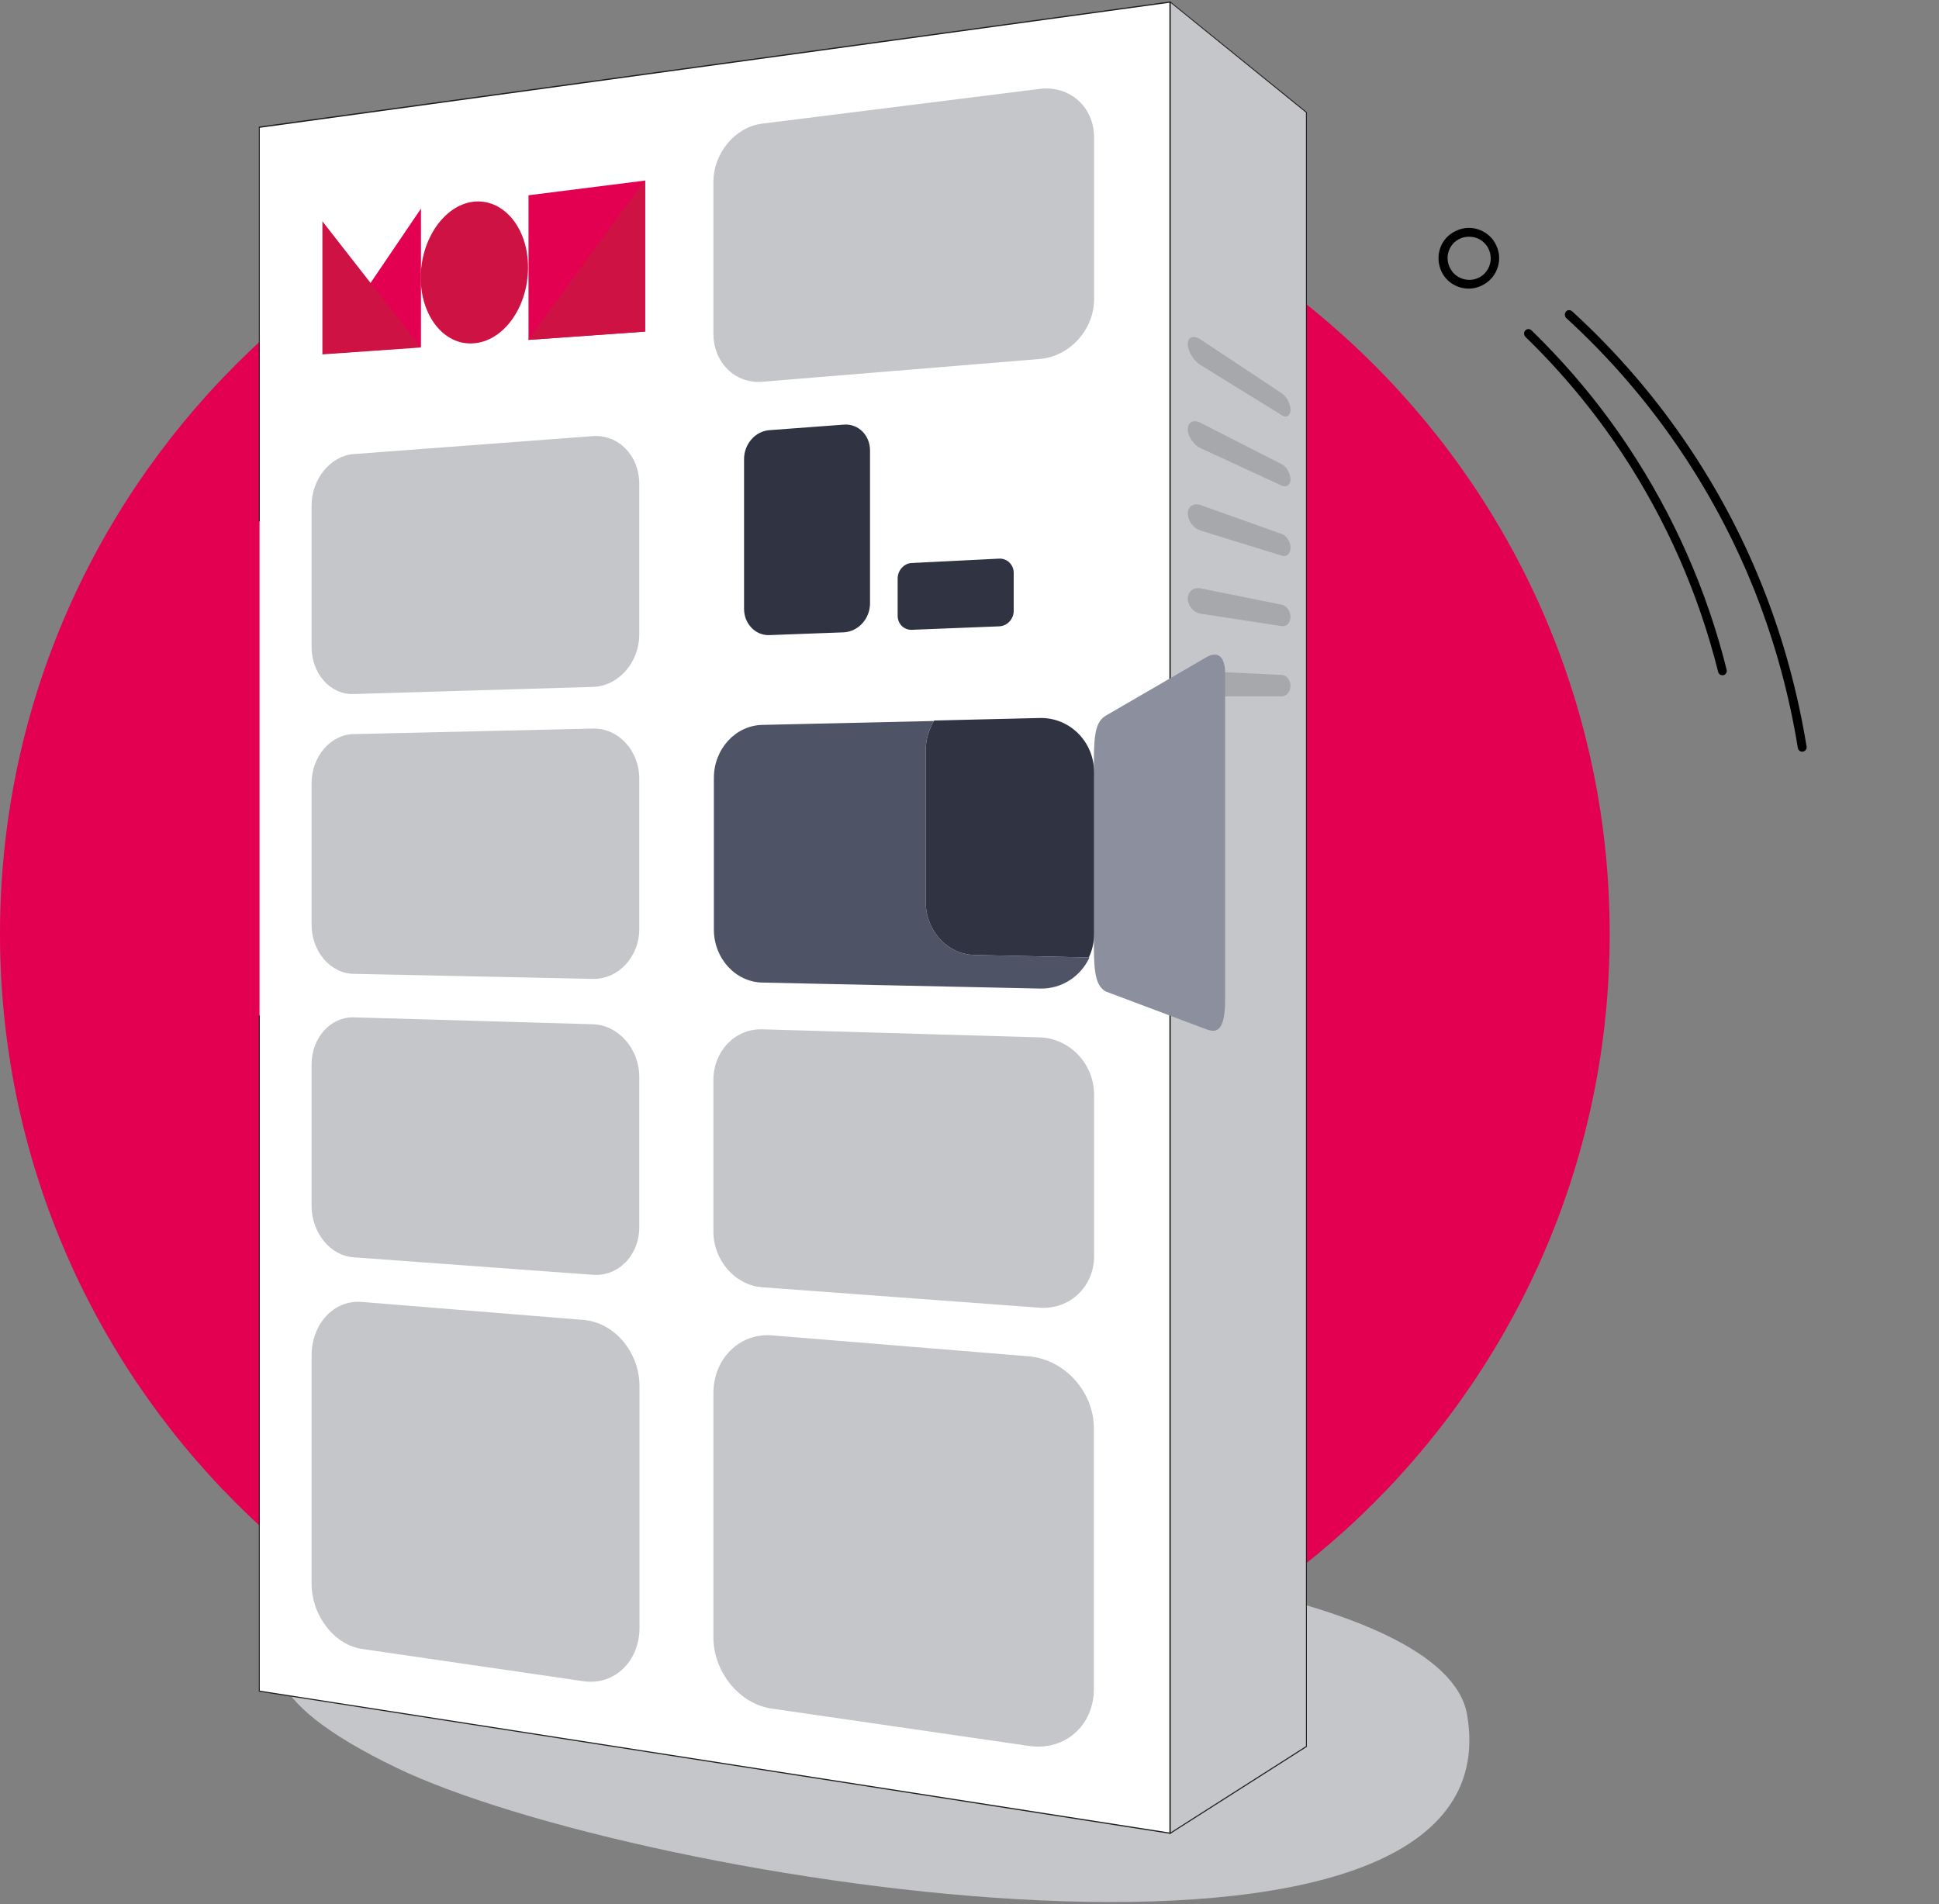
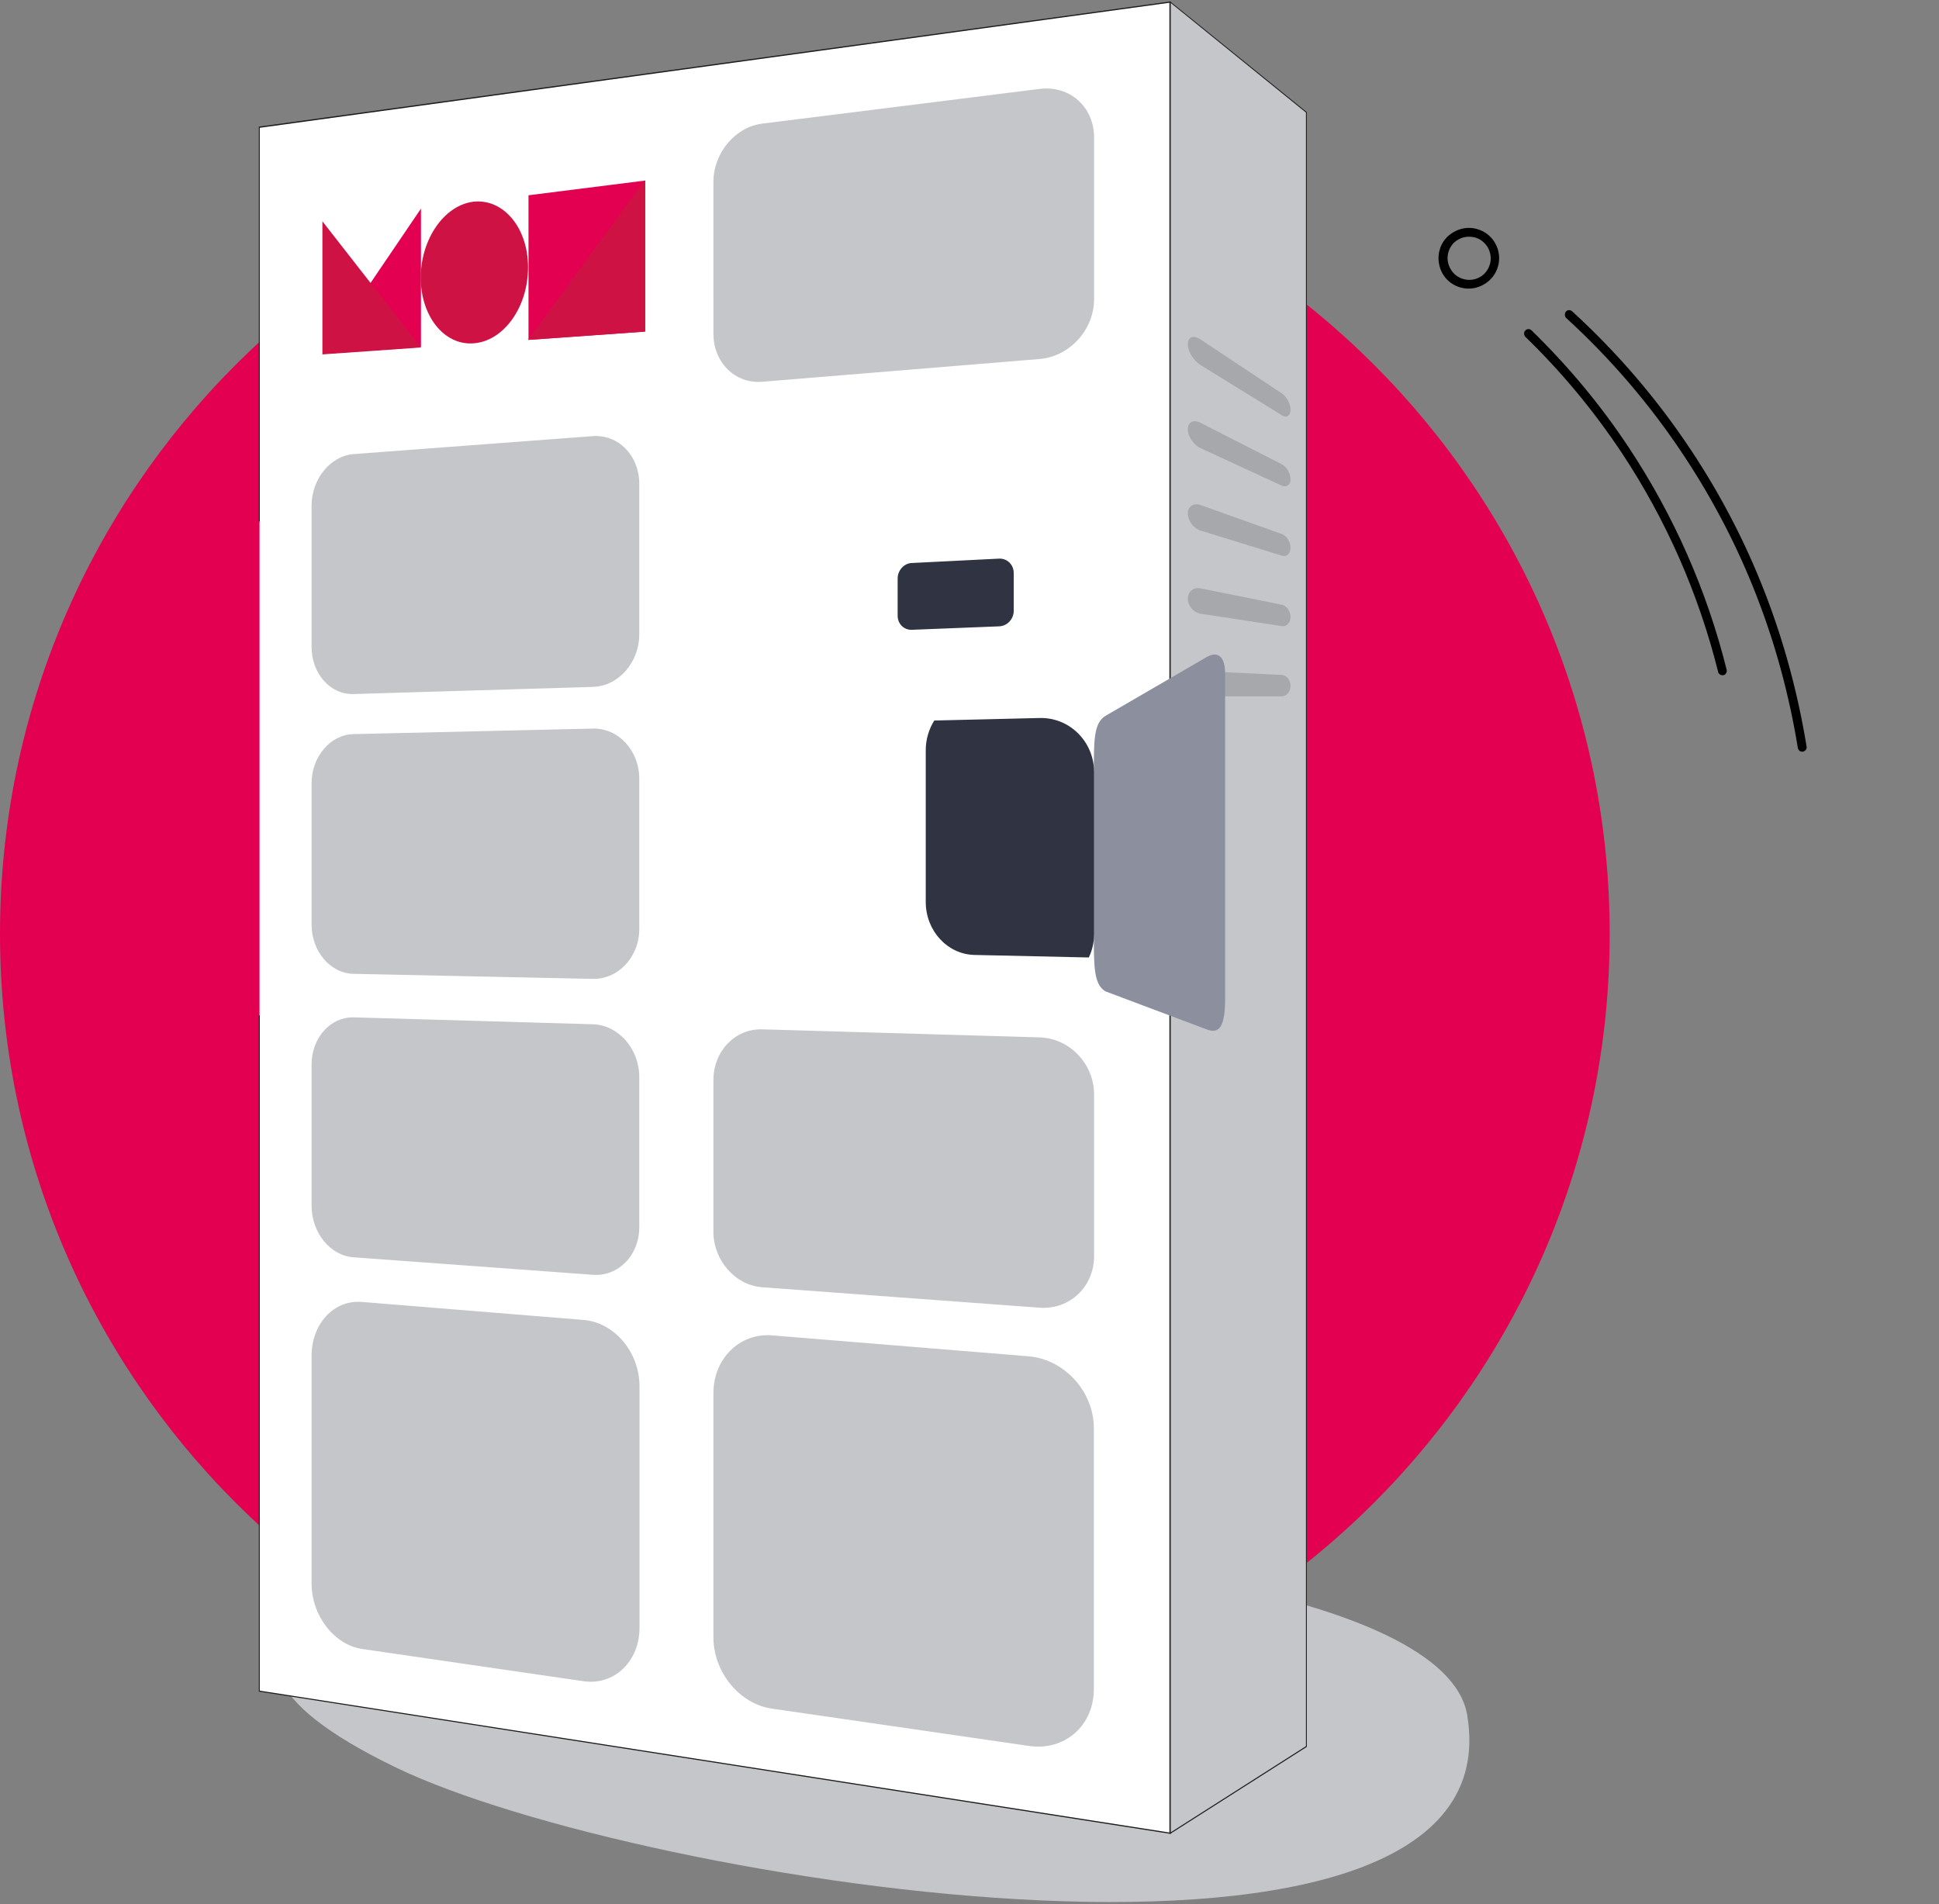
<svg xmlns="http://www.w3.org/2000/svg" version="1.1" id="Layer_1" x="0px" y="0px" viewBox="0 0 842 827" style="enable-background:new 0 0 842 827;" xml:space="preserve">
  <rect x="0" y="0" width="842" height="827" fill="#808080" stroke="none" />
  <style type="text/css"> .st0{fill:#E40050;} .st1{fill:#C4C6C9;} .st2{fill:#FFFFFF;} .st3{fill:#2F3342;} .st4{fill-rule:evenodd;clip-rule:evenodd;fill:#4E5366;} .st5{fill-rule:evenodd;clip-rule:evenodd;fill:#1D1D1B;} .st6{fill-rule:evenodd;clip-rule:evenodd;fill:#231F20;} .st7{fill:#A7A8AB;} .st8{fill:#CE1344;} .st9{fill:#8B8F9E;} .st10{fill-rule:evenodd;clip-rule:evenodd;fill:#2F3342;} </style>
  <path class="st0" d="M699,405.5c0,193-156.5,349.5-349.5,349.5C156.5,755,0,598.5,0,405.5C0,212.5,156.5,56,349.5,56 C542.5,56,699,212.5,699,405.5z" />
  <path class="st1" d="M172,767.6c104.8,50.6,487.8,110.9,465.1-22.9C618.7,637.3-70,650.8,172,767.6z" />
  <path class="st2" d="M508.2,796.1l-395.5-61.7V55.2L508.2,0.9V796.1z" />
-   <path class="st3" d="M366.4,274.6l-32.2,1.2c-6.1,0.3-11.1-4.9-11.1-11.4v-65c0-6.6,4.9-12.2,11.1-12.6l32.2-2.4 c6.3-0.5,11.4,4.6,11.4,11.2V262C377.8,268.8,372.6,274.3,366.4,274.6z" />
  <path class="st1" d="M451.5,155.9l-120.6,9.9c-11.7,0.9-21.1-8.4-21.1-20.9V79c0-12.5,9.4-23.8,21.1-25.3l120.6-15.1 c13-1.6,23.6,7.8,23.6,21.1v70.2C475.1,143.2,464.5,154.8,451.5,155.9z" />
-   <path class="st4" d="M405.6,313.1l-74.5,1.7c-11.7,0.2-21.1,10.5-21.1,23v65.9c0,12.5,9.4,22.8,21.1,23l120.6,2.6 c9.4,0.2,17.6-5.3,21.4-13.5l-50-1.1c-11.7-0.3-21.1-10.5-21.1-23v-65.9C402,321.1,403.3,316.7,405.6,313.1z" />
  <path class="st1" d="M257.5,425.1l-104-2.2c-10.1-0.2-18.2-9.8-18.2-21.4v-61.3c0-11.6,8.2-21.2,18.2-21.4l103.9-2.4 c11.1-0.3,20.2,9.5,20.2,21.8v65C277.7,415.5,268.5,425.3,257.5,425.1z" />
  <path class="st1" d="M451.5,567.9L330.9,559c-11.7-0.9-21.1-11.7-21.1-24.1V469c0-12.5,9.4-22.3,21.1-22l120.6,3.5 c13,0.4,23.6,11.5,23.6,24.8v70.2C475.1,558.8,464.5,568.8,451.5,567.9z" />
  <path class="st1" d="M257.5,553.6l-104-7.6c-10.1-0.7-18.2-10.7-18.2-22.4v-61.3c0-11.6,8.2-20.7,18.2-20.5l103.9,3 c11.1,0.3,20.2,10.6,20.2,22.9v65C277.7,545.1,268.5,554.4,257.5,553.6z" />
  <path class="st1" d="M446.8,758.2L335.2,742c-14.1-2-25.4-15.9-25.4-30.9V605c0-15,11.4-26.2,25.4-25.1l111.5,9.1 c15.5,1.3,28.3,15.3,28.3,31.2v113.1C475.1,749.4,462.3,760.5,446.8,758.2z" />
  <path class="st1" d="M253.4,730.1l-96.1-14c-12.2-1.8-22-14.5-22-28.5v-98.8c0-14,9.8-24.5,22-23.4l96.1,7.8 c13.4,1.1,24.3,14,24.3,28.8v104.8C277.7,721.6,266.7,732,253.4,730.1z" />
  <path class="st1" d="M257.5,298.3l-104,3.1c-10.1,0.3-18.2-8.9-18.2-20.5v-61.3c0-11.6,8.2-21.6,18.2-22.4l103.9-7.8 c11.1-0.8,20.2,8.4,20.2,20.8v65C277.7,287.7,268.5,298,257.5,298.3z" />
  <path class="st3" d="M433.8,272l-37.9,1.5c-3.4,0.1-6.1-2.6-6.1-6.1v-16.2c0-3.5,2.8-6.6,6.1-6.7l37.9-1.9c3.5-0.2,6.4,2.6,6.4,6.2 v16.5C440.2,268.8,437.4,271.9,433.8,272z" />
  <path class="st5" d="M508.4,0.6v795.8l-396-61.8V441.1c0-0.1,0.1-0.2,0.2-0.2c0.1,0,0.2,0.1,0.2,0.2v293.1l395,61.6V1.2l-395,54.3 v170.8c0,0.1-0.1,0.2-0.2,0.2c-0.1,0-0.2-0.1-0.2-0.2V55L508.4,0.6z" />
  <path class="st1" d="M508.2,0.9l59.1,47.9v709.7l-59.1,37.6V0.9z" />
  <path class="st6" d="M508,0.5l59.5,48.2v709.9L508,796.5V0.5z M508.4,1.3v794.4l58.7-37.4V48.9L508.4,1.3z" />
  <path class="st7" d="M556.6,180.3l-35.3-21.8c-3-1.9-5.5-5.9-5.5-9.1c0-3.1,2.5-4,5.5-2l35.3,23.4c2.1,1.4,3.8,4.6,3.8,7.1 C560.4,180.5,558.7,181.7,556.6,180.3z" />
  <path class="st7" d="M556.6,210.9l-35.3-16.3c-3-1.4-5.5-5.1-5.5-8.2c0-3.1,2.5-4.4,5.5-2.8l35.3,18c2.1,1.1,3.8,4,3.8,6.6 C560.4,210.5,558.7,211.8,556.6,210.9z" />
  <path class="st7" d="M556.6,241.3l-35.3-10.9c-3-0.9-5.5-4.3-5.5-7.4c0-3.1,2.5-4.7,5.5-3.7l35.3,12.6c2.1,0.7,3.8,3.4,3.8,5.9 C560.4,240.5,558.7,242,556.6,241.3z" />
  <path class="st7" d="M556.6,271.9l-35.3-5.4c-3-0.5-5.5-3.4-5.5-6.5c0-3.1,2.5-5.1,5.5-4.5l35.3,7.1c2.1,0.4,3.8,2.8,3.8,5.3 C560.4,270.4,558.7,272.2,556.6,271.9z" />
  <path class="st7" d="M556.6,302.4h-35.3c-3,0-5.5-2.5-5.5-5.6c0-3.1,2.5-5.5,5.5-5.4l35.3,1.7c2.1,0.1,3.8,2.2,3.8,4.8 C560.4,300.3,558.7,302.4,556.6,302.4z" />
  <path class="st0" d="M229.5,84.8l50.7-6.4V144l-50.7,3.6V84.8z" />
  <path class="st0" d="M182.8,90.6v60.1l-42.8,3L182.8,90.6z" />
  <path class="st8" d="M280,78.3V144l-50.7,3.6L280,78.3z" />
  <path class="st8" d="M140,96.1v57.8l42.8-3L140,96.1z" />
  <path class="st8" d="M229.3,116.1c0,17.4-10.7,32.2-23.8,33c-12.7,0.9-22.8-11.9-22.8-28.5c0-16.6,10.1-31.4,22.8-33 C218.5,86.1,229.3,98.8,229.3,116.1z" />
  <path class="st9" d="M523.9,447L480,430.5c-5-3-5-10.7-5-24.3v-71.3c0-13.5,0-20.9,5-24l43.9-25.5c5.1-3,8.1,0,8.1,7V434 C532,448.4,528,448.5,523.9,447z" />
  <path class="st10" d="M472.8,415.8l-49.7-1.1c-11.7-0.3-21.1-10.5-21.1-23v-65.9c0-4.8,1.4-9.2,3.7-12.9l45.8-1.1 c13-0.3,23.6,10.3,23.6,23.5v70.2C475.1,409.3,474.3,412.7,472.8,415.8z" />
  <path d="M661.9,144.3c0.1-0.3,0.2-0.6,0.5-0.8c0.7-0.8,1.9-0.8,2.7,0c15.8,15.4,30.1,32.5,42.3,51c19.5,29.5,33.8,61.9,42.4,96.4 c0.2,1-0.4,2.1-1.4,2.3c-1,0.2-2.1-0.4-2.3-1.4c-8.5-34-22.6-66.1-41.9-95.2c-12.1-18.2-26.1-35.1-41.8-50.3 C661.9,145.7,661.7,145,661.9,144.3z" />
  <path d="M679.6,136.1c0.1-0.3,0.2-0.6,0.4-0.8c0.7-0.8,1.9-0.8,2.7-0.1c19.6,17.9,37,38.2,51.7,60.4c25.7,38.7,42.5,82,50.1,128.6 c0.2,1-0.5,2-1.6,2.2c-1,0.2-2-0.5-2.2-1.6c-7.5-46.1-24.2-88.8-49.6-127.1c-14.5-21.9-31.7-42-51.1-59.7 C679.6,137.5,679.4,136.8,679.6,136.1z" />
  <path d="M625.1,108.7c0.9-3.4,3.1-6.2,6.1-7.9c3.1-1.8,6.6-2.3,10-1.4c3.4,0.9,6.3,3.1,8,6.1c3.7,6.3,1.5,14.4-4.8,18 c-3.1,1.8-6.6,2.3-10,1.4c-3.4-0.9-6.3-3.1-8-6.1C624.7,115.7,624.2,112.1,625.1,108.7z M647,114.7c0.7-2.5,0.3-5-0.9-7.2 c-1.3-2.2-3.3-3.8-5.7-4.4c-2.5-0.6-5-0.3-7.1,0.9c-2.2,1.2-3.7,3.2-4.4,5.7l0,0c-0.6,2.4-0.3,4.9,1,7.1c1.2,2.2,3.3,3.8,5.7,4.4 c2.4,0.7,5,0.3,7.1-0.9C644.8,119.1,646.3,117.1,647,114.7z" />
</svg>